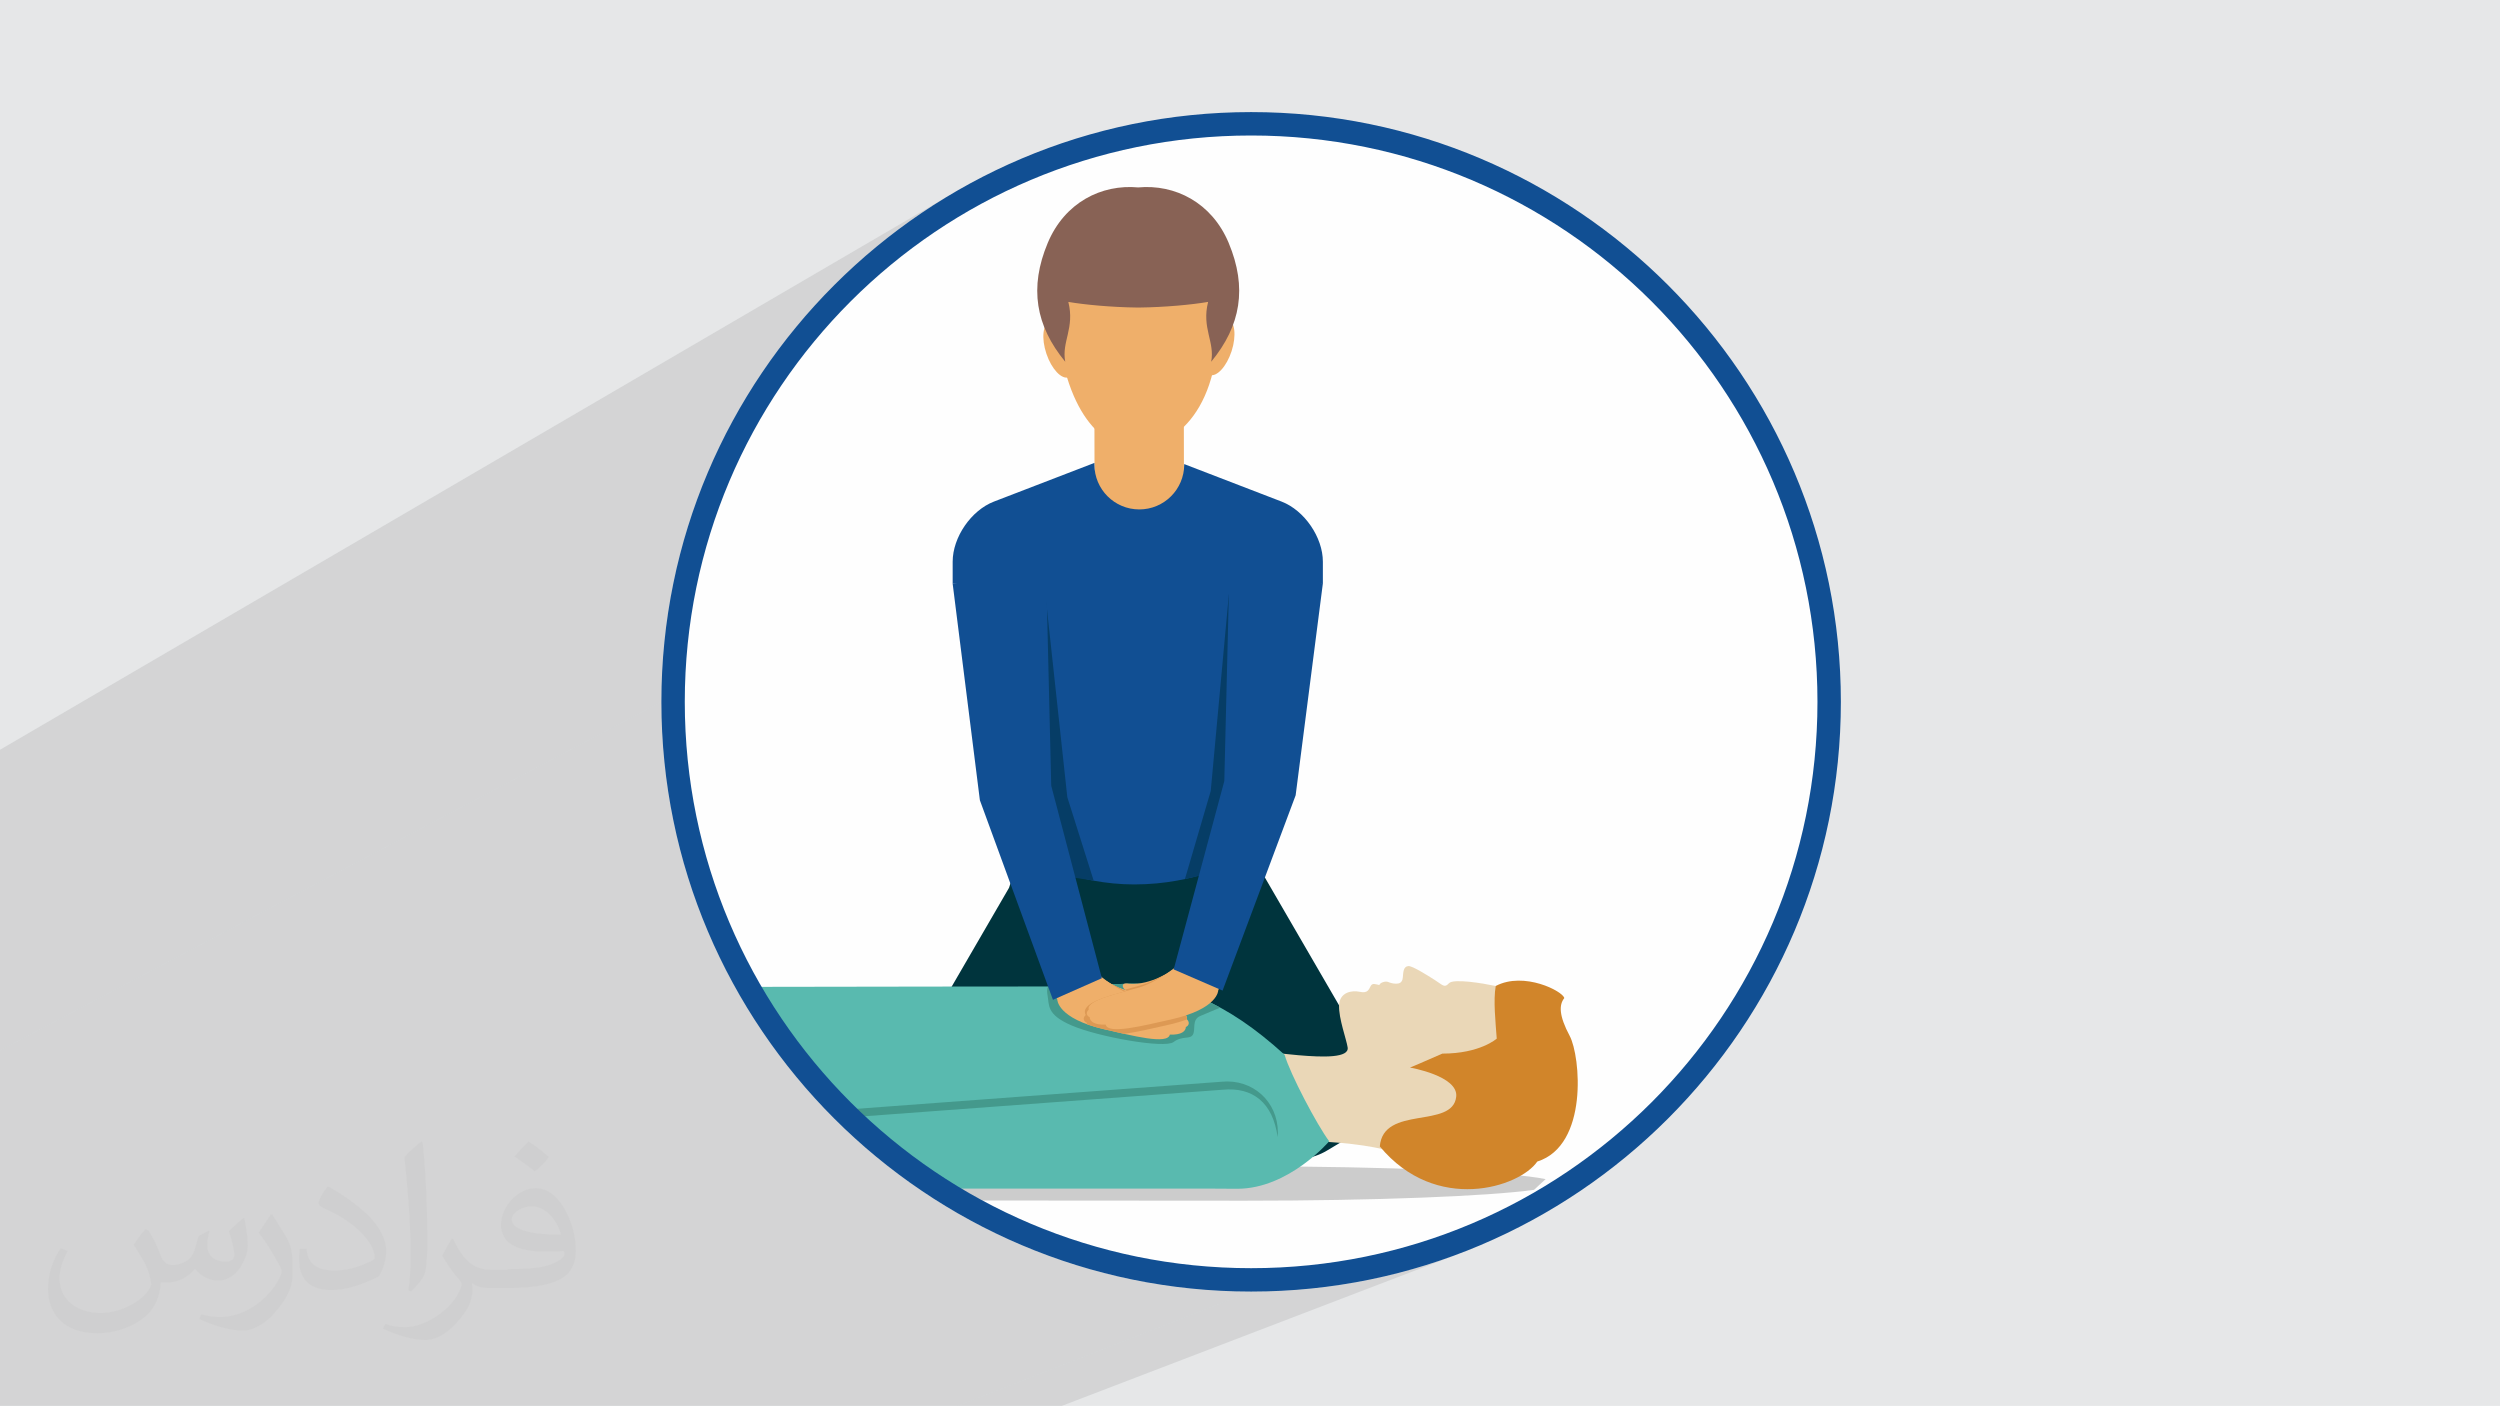
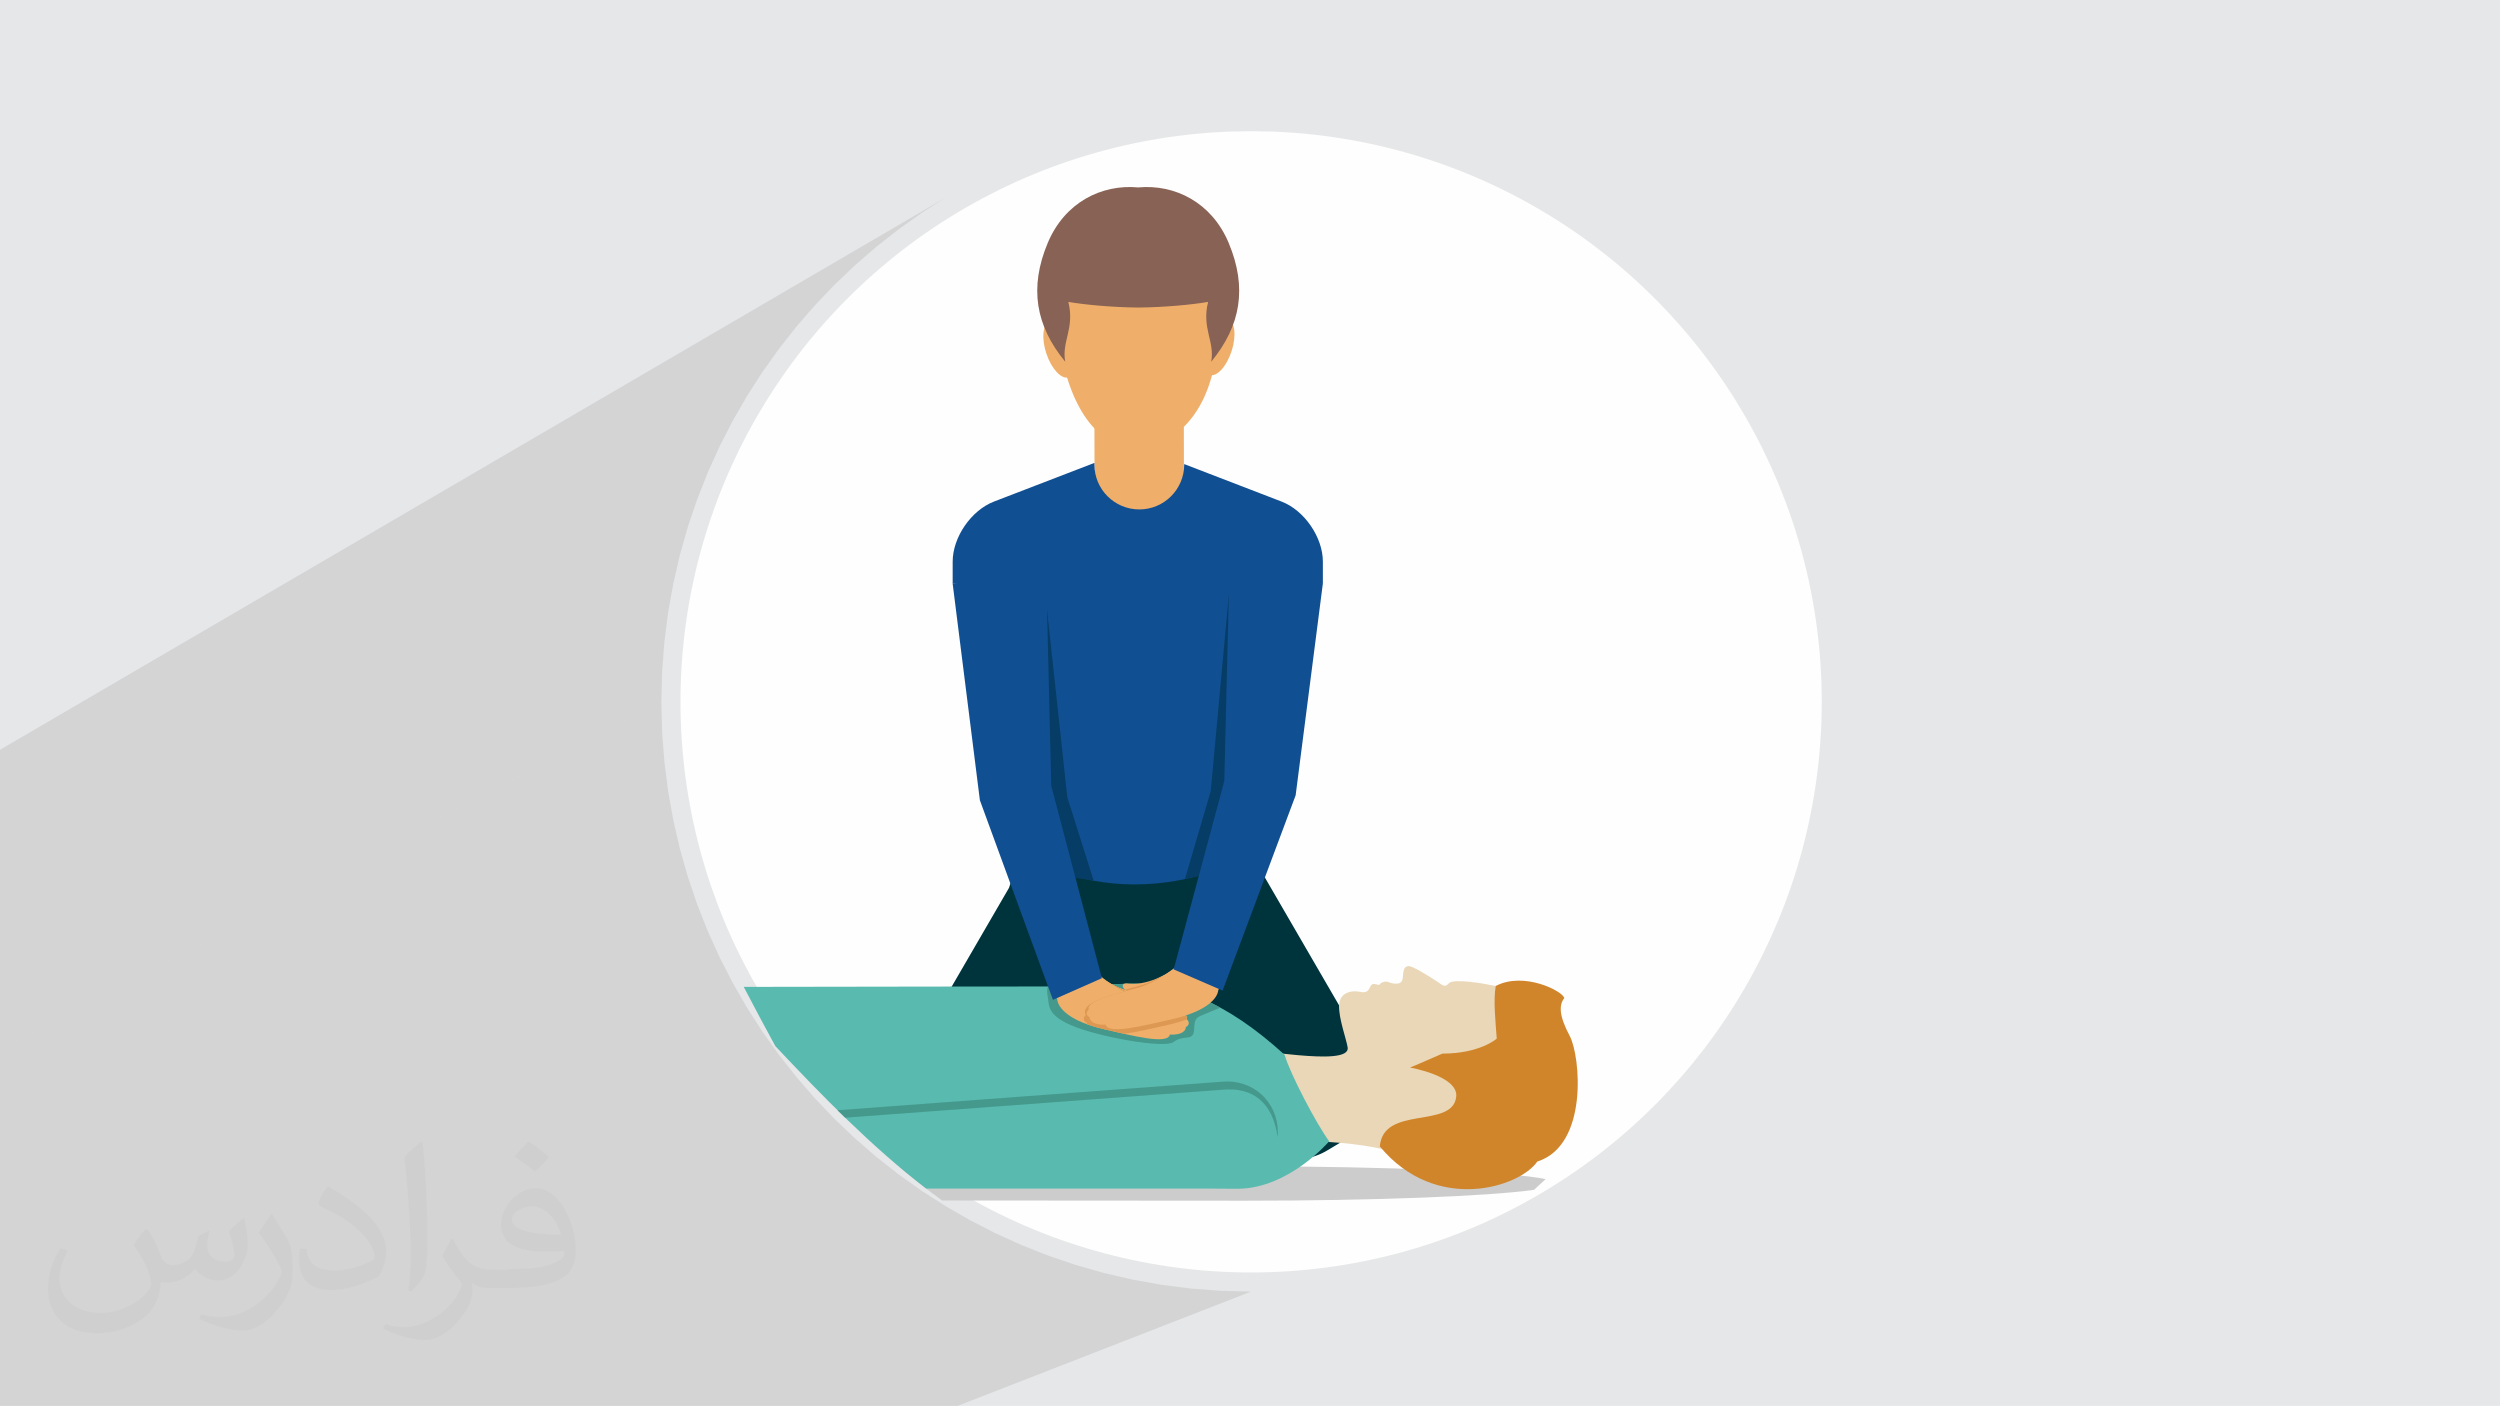
<svg xmlns="http://www.w3.org/2000/svg" xml:space="preserve" width="3.704in" height="2.083in" version="1.1" style="shape-rendering:geometricPrecision; text-rendering:geometricPrecision; image-rendering:optimizeQuality; fill-rule:evenodd; clip-rule:evenodd" viewBox="0 0 3701 2081.31">
  <defs>
    <style type="text/css">
   
    .fil0 {fill:#E6E7E8}
    .fil3 {fill:#FEFEFE}
    .fil4 {fill:#00343D;fill-rule:nonzero}
    .fil13 {fill:#063D66;fill-rule:nonzero}
    .fil10 {fill:#114F93;fill-rule:nonzero}
    .fil9 {fill:#44998C;fill-rule:nonzero}
    .fil8 {fill:#59BAAF;fill-rule:nonzero}
    .fil12 {fill:#886255;fill-rule:nonzero}
    .fil5 {fill:#CCCCCC;fill-rule:nonzero}
    .fil7 {fill:#D1852A;fill-rule:nonzero}
    .fil14 {fill:#DD9954;fill-rule:nonzero}
    .fil6 {fill:#EAD7B7;fill-rule:nonzero}
    .fil11 {fill:#EFAF6A;fill-rule:nonzero}
    .fil2 {fill:#373435;fill-opacity:0.031}
    .fil1 {fill:#373435;fill-opacity:0.102}
   
  </style>
  </defs>
  <g id="Layer_x0020_1">
    <polygon class="fil0" points="-0,0 3701,0 3701,2081.31 -0,2081.31 " />
    <g id="_1610144316320">
      <polygon class="fil1" points="-0,1555.15 -0,1109.96 1399.79,292.51 1364.36,315.24 1330.13,339.6 1297.13,365.54 1265.44,393 1235.1,421.93 1206.18,452.27 1178.72,483.96 1152.78,516.96 1128.41,551.19 1105.68,586.62 1084.63,623.18 1065.33,660.82 1047.82,699.48 1032.17,739.11 1018.42,779.65 1006.64,821.06 996.87,863.26 989.18,906.21 983.62,949.85 980.24,994.13 979.11,1038.99 " />
      <polygon class="fil1" points="1417.68,2081.31 -0,2081.31 -0,1555.15 979.11,1038.99 980.24,1083.85 983.62,1128.12 989.18,1171.77 996.87,1214.72 1006.64,1256.92 1018.42,1298.32 1032.17,1338.86 1047.82,1378.49 1065.33,1417.16 1084.63,1454.8 1105.68,1491.35 1128.41,1526.78 1152.78,1561.02 1178.72,1594.01 1206.18,1625.7 1235.1,1656.04 1265.44,1684.97 1297.13,1712.43 1330.13,1738.37 1364.36,1762.73 1399.79,1785.47 1436.35,1806.51 1473.99,1825.82 1512.65,1843.33 1552.28,1858.98 1592.82,1872.73 1634.23,1884.51 1676.43,1894.28 1719.38,1901.97 1763.02,1907.53 1807.3,1910.91 1852.16,1912.04 " />
-       <polygon class="fil1" points="1571.84,2081.31 1417.68,2081.31 1852.16,1912.04 1897.02,1910.91 1941.3,1907.53 1984.94,1901.97 2027.89,1894.28 2070.09,1884.51 2111.49,1872.73 2152.04,1858.98 " />
    </g>
    <path class="fil2" d="M219.99 1821.86c6.99,10.99 11.99,20.98 15.99,31.97 3,6.99 5,18.98 20.98,18.98 5,0 10.99,-2 16.98,-5 6.99,-3 10.99,-8.99 13.99,-16.98l5.99 -20.98 14.99 -7.99 1 1c-2,7.99 -3,14.99 -3,20.98 0,17.98 14.99,23.98 26.98,23.98 6.99,0 12.99,-3 12.99,-9.99 0,-7.99 -4,-22.98 -7.99,-34.97 6.99,-6.99 13.99,-13.99 21.98,-19.98l1 1c3,14.99 5,29.97 5,39.96 0,9.99 -4,19.98 -7.99,26.98 -6.99,13.99 -19.98,24.98 -35.97,24.98 -11.99,0 -24.98,-5.99 -33.97,-16.98l-1 0c-8.99,10.99 -21.98,19.98 -42.96,19.98l-6.99 0c-1,13.99 -4,23.98 -8.99,32.97 -12.99,24.98 -49.95,41.96 -84.94,41.96 -48.96,0 -72.95,-27.97 -72.95,-65.94 0,-22.98 7.99,-44.96 18.98,-59.95l9.99 4c-6.99,13.99 -11.99,26.98 -11.99,39.96 0,34.97 28.97,51.95 60.95,51.95 30.97,0 67.95,-19.98 74.94,-41.96 -3,-24.98 -11.99,-35.97 -25.98,-58.95 5,-7.99 9.99,-14.99 16.98,-22.98l1 0 0 0 0 0 0 0 0 0 4.02 1.99 -0.01 0.01 0 0 0 0zm562.54 -131.89c9.99,5.99 19.98,13.99 29.97,22.98 -5.99,7.99 -11.99,14.99 -20.98,20.98 -9.99,-7.99 -19.98,-14.99 -29.97,-21.98 6.99,-7.99 13.99,-14.99 20.98,-21.98l0 0 0 0 0 0zm5 95.93c-16.98,0 -29.97,10.99 -29.97,18.98 0,16.98 32.97,22.98 72.95,22.98 -5,-19.98 -21.98,-41.96 -42.96,-41.96l0 0 0 0 -0.01 0zm-36.97 92.93c21.98,0 40.96,-1 54.95,-4 15.99,-4 29.97,-11.99 29.97,-17.98 0,-2 0,-3 -1,-5 -8.99,1 -18.98,1 -28.97,1 -28.97,0 -51.95,-6.99 -59.95,-22.98 -2,-5 -4,-9.99 -4,-14.99 0,-15.99 6.99,-30.97 18.98,-41.96 9.99,-8.99 20.98,-13.99 32.97,-13.99 19.98,0 36.97,16.98 47.96,41.96 5.99,13.99 10.99,29.97 10.99,50.95 0,13.99 -4,24.98 -11.99,33.97 -15.99,14.99 -44.96,20.98 -89.93,20.98l-20.98 0 0 0 -5 0c-10.99,0 -18.98,-2 -24.98,-6.99l-1 0c0,3 1,5 1,7.99 0,9.99 -3,22.98 -9.99,32.97 -19.98,29.97 -41.96,42.96 -59.95,42.96 -18.98,0 -41.96,-6.99 -62.94,-16.98l4 -6.99c6.99,3 15.99,5 28.97,5 33.97,0 77.94,-32.97 83.94,-63.94 -1,-3 -3,-5.99 -6.99,-9.99 -9.99,-11.99 -15.99,-21.98 -21.98,-31.97 5,-9.99 9.99,-17.98 13.99,-24.98l2 0c13.99,28.97 27.97,45.96 56.95,45.96l4 0 0 0 20.98 0 0 0 0 0 0 0 0 0 -2 -1zm-145.88 30.97c2,-13.99 3,-28.97 3,-42.96l0 -20.98c0,-38.96 -5,-95.93 -8.99,-132.89 6.99,-7.99 16.98,-16.98 24.98,-22.98l2 1c5,46.96 6.99,100.92 6.99,150.88 0,12.99 -1,25.98 -2,34.97 -1,11.99 -7.99,20.98 -21.98,34.97l-3 -1 0 0 0 0 0 0 -1 -1zm-150.88 -61.96c1,17.98 9.99,32.97 40.96,32.97 19.98,0 35.97,-5 54.95,-13.99 3,-2 5,-3 5,-5 0,-11.99 -8.99,-26.98 -23.98,-40.96 -13.99,-12.99 -33.97,-24.98 -50.95,-31.97 -5.99,-3 -7.99,-5 -7.99,-7.99 0,-5 6.99,-16.98 12.99,-23.98l2 0c19.98,10.99 42.96,26.98 59.95,43.96 14.99,15.99 24.98,32.97 24.98,50.95 0,12.99 -4,25.98 -10.99,37.97 -22.98,10.99 -45.96,19.98 -69.95,19.98 -28.97,0 -47.96,-12.99 -47.96,-44.96 0,-3 0,-8.99 1,-15.99l9.99 0 0 0 0 0 0 0 0 0 0 -1 0.01 0zm-51.95 -51.95l17.98 28.97c6.99,10.99 12.99,21.98 12.99,40.96l0 23.98c0,18.98 -11.99,38.96 -31.97,59.95 -14.99,13.99 -28.97,19.98 -40.96,19.98 -18.98,0 -39.96,-5.99 -64.94,-16.98l3 -6.99c7.99,2 16.98,4 27.97,4 35.97,0 71.95,-25.98 87.93,-57.95 2,-4 3,-6.99 3,-8.99 0,-4 -2,-7.99 -4,-10.99 -8.99,-16.98 -18.98,-32.97 -29.97,-46.96 5.99,-8.99 11.99,-17.98 17.98,-26.98l2 0 0 0 0 0 0 0 0 0 -1 -2 -0.01 0z" />
    <g id="_1610144318432">
      <circle class="fil3" cx="1852.16" cy="1038.99" r="844.76" />
      <g id="_2979175677920">
        <path class="fil4" d="M2024.67 1561.22l-162.6 -280.19c-21.06,-36.26 -62.92,-52.27 -101.09,-41.76l-146.82 0c-31.16,-8.58 -64.71,0.56 -87.46,23.94 -15.43,13.12 -27.06,30.85 -32.98,51.16l-143.26 246.84c-25.24,43.5 -10.97,99.53 31.88,125.17l28.21 16.87c42.85,25.63 98.06,11.14 123.3,-32.36l87.76 -151.22 131.9 0 87.76 151.22c25.26,43.5 80.46,57.99 123.3,32.36l28.21 -16.87c42.86,-25.63 57.13,-81.67 31.88,-125.17l0.02 0.01z" />
        <path class="fil5" d="M1842.01 1777.53c-24.97,0 -241.05,-0.11 -447.3,-0.33 -21.92,-15.84 -43.08,-32.53 -63.66,-49.87 225.18,-0.49 472.83,-0.74 510.96,-0.74 214.1,0 394.09,8.06 446.13,18.98 -5.79,5.24 -11.55,10.51 -17.2,15.87 -67.66,9.43 -234.14,16.1 -428.93,16.1z" />
        <path class="fil6" d="M2292.44 1538.1c-8.21,-24.93 -32.79,-72.13 -80.31,-78.82 -15.4,-3.34 -60.41,-11.04 -67.11,-3.68 -6.69,7.36 -8.86,2.93 -20.75,-4.68 -10.64,-6.82 -33.45,-21.14 -39.16,-20.76 -7.53,0.51 -7.7,8.7 -8.37,16.73 -0.67,8.04 -5.36,9.37 -10.03,9.37 -4.69,0 -8.7,-1.34 -12.06,-2.67 -3.36,-1.33 -11.38,0.67 -12.72,4.68 -6.03,-1.34 -10.03,-3.34 -12.72,1.33 -2.68,4.69 -4.02,11.38 -16.07,8.7 -12.04,-2.67 -30.11,0.68 -30.79,20.08 -0.67,19.41 10.86,50.01 12.71,62.25 4.69,30.91 -149.27,-2.45 -151.32,6.7 -5.02,22.41 35.89,128.93 46.59,130.93 10.7,2.02 133.42,-4.72 203.79,28.37 103.42,62.93 258.05,2.69 198.29,-178.55l0.02 0.01z" />
        <path class="fil7" d="M2215.77 1537.55c-1.7,-23.96 -5.32,-56.62 -1.47,-77.93 42,-22 99.47,7.92 101.48,17.93 -8,10 -8,26.01 8,56 16.01,30.01 28.01,162.01 -47.99,186.02 -26.01,37.99 -150.01,78 -233.12,-22.41 5.1,-61.6 107.81,-25.32 113.11,-73.6 3.39,-30.85 -68.43,-43.14 -68.43,-43.14 0,0 22.32,-9.25 47.88,-20.67 56,0 80.55,-22.2 80.55,-22.2l-0.01 -0.01z" />
        <path class="fil8" d="M1901.76 1561.55c-86.71,-79.19 -161.41,-107.19 -232.72,-105.19 -66.1,1.86 -79.31,4.01 -109.3,4.01 -8.53,0 -293.53,0.21 -458.7,0.61 15.27,29.43 30.95,58.63 46.8,87.74 70.46,74.69 141.86,148.32 223.26,210.84l412.01 0c15.59,0.18 31.8,0.29 48.72,0.29 75.92,0 135.92,-70.29 135.92,-70.29 -18,-24 -58,-100 -66,-128.01l0.01 0z" />
        <path class="fil9" d="M1808.75 1601.37l-568.88 42.21c3.75,3.7 7.52,7.38 11.29,11.06l559 -41.41c44.07,-4.15 74.11,18.62 81.25,70.1 0.18,-2.25 0.34,-4.5 0.34,-6.78 0,-45.84 -37.16,-79.5 -83.01,-75.19l0.01 0z" />
        <path class="fil9" d="M1669.04 1456.36c-66.1,1.86 -79.31,4.01 -109.3,4.01 -0.74,0 -3.6,0 -8.27,0 -1.33,3.54 -1.72,7.39 -0.92,11.59 3.08,16.28 -2.2,29.82 36.46,46.39 38.66,16.58 137,34.26 150.26,24.31 13.26,-9.95 24.31,-3.33 28.73,-11.05 4.41,-7.74 -2.21,-22.1 11.04,-27.62 9.33,-3.89 22.45,-9.39 29.43,-12.34 -48.43,-26.38 -93.57,-36.53 -137.42,-35.3z" />
        <path class="fil10" d="M1830.7 1273.71c0,0 -58.56,35.61 -151.73,35.61 -85.69,0 -151.84,-35.61 -151.84,-35.61l0 -450.45 303.55 0 0 450.45 0.01 0z" />
        <path class="fil11" d="M1785.04 507.4c-7.43,22.91 -4.89,44.25 5.66,47.69 10.57,3.41 25.14,-12.38 32.57,-35.29 7.42,-22.9 4.89,-44.26 -5.66,-47.69 -10.55,-3.41 -25.14,12.38 -32.57,35.3l0 -0.01z" />
        <path class="fil11" d="M1587.19 510.83c7.68,22.83 5.37,44.21 -5.15,47.74 -10.52,3.53 -25.28,-12.1 -32.94,-34.93 -7.68,-22.84 -5.38,-44.21 5.14,-47.75 10.52,-3.53 25.28,12.1 32.95,34.94l-0 -0z" />
        <polygon class="fil11" points="1620.43,768.58 1752.81,768.34 1752.39,523.33 1620.02,523.56 " />
        <path class="fil11" d="M1564.27 476.15c13.92,148.97 76.58,187.58 117.27,187.67 40.68,0.07 121.73,-37.19 122.04,-186.82 0.15,-75.29 -60.87,-113.98 -121.43,-114.1 -60.56,-0.13 -130.86,-25.66 -117.87,113.25z" />
        <path class="fil12" d="M1818.93 359.57c-25.13,-59.93 -79.63,-87.13 -133.91,-82.11 -54.29,-5.02 -108.78,22.18 -133.91,82.11 -27.78,66.27 -17.96,122.72 25.89,176 -5.73,-29.52 14.36,-49.67 4.56,-88.61 24.06,4.08 63.05,7.86 102.03,8.32l0 0.03 1.42 -0.02 1.42 0.02 0 -0.03c38.99,-0.46 77.96,-4.23 102.04,-8.32 -9.81,38.94 10.29,59.09 4.55,88.61 43.86,-53.29 53.67,-109.74 25.89,-176l0.02 0z" />
        <path class="fil10" d="M1897.29 742.55l-144.2 -55.53 0 0.67c0,36.71 -29.75,66.47 -66.47,66.47 -36.71,0 -66.46,-29.76 -66.46,-66.47l0 -2.42 -148.75 57.28c-33.74,12.99 -61.08,52.83 -61.08,88.99l0 32.62 548.05 0 0 -32.62c0,-36.14 -27.35,-76 -61.09,-88.99z" />
        <polygon class="fil13" points="1502.83,1180.2 1540.46,1291.51 1619.1,1303.75 1580.06,1180.2 1548.72,890.49 1502.83,931.08 " />
        <polygon class="fil13" points="1872.07,875.94 1819.18,880.14 1792.37,1171.01 1754.17,1301.34 1833.34,1283.6 1872.07,1180.2 " />
        <path class="fil11" d="M1631.18 1448.14c0,0 33.18,24.62 66.42,21.54 12.93,-2.46 9.86,7.38 3.69,10.47 -6.15,3.08 -39.71,8.55 -42.17,14.69 -2.46,6.15 -29.56,-26.8 -29.56,-26.8l1.61 -19.9 0.01 0z" />
        <path class="fil14" d="M1677.03 1471.22c-8.46,-2.58 -16.95,-6.61 -24.64,-10.95 -12.7,-5.83 -21.22,-12.12 -21.22,-12.12l-1.61 19.9c0,0 27.1,32.95 29.56,26.8 2.46,-6.15 36.02,-11.62 42.17,-14.69l2.19 -1.48c-9.58,-2.69 -18.98,-5.18 -26.44,-7.46l-0.01 -0.01z" />
        <path class="fil11" d="M1756.91 1508.79c4.4,-14.29 -47.56,-25.13 -74.56,-33.34 -27.01,-8.22 -54.41,-31.37 -54.41,-31.37l-4.14 0 -68.82 14.97 10.21 20.45c0,0 -0.7,28.31 70.73,44.51 40.34,9.15 92.87,23 95.9,7.58 17.18,0.81 23.66,-5.11 23.74,-11.32 2.78,-0.77 7.32,-5.63 1.38,-11.48l-0.01 -0.01z" />
        <polygon class="fil10" points="1631.18,1448.14 1558.8,1480.15 1450.62,1184.68 1410.33,864.16 1548.57,841.15 1556.24,1163.19 " />
        <path class="fil14" d="M1682.33 1475.46c-2.93,-0.88 -12.99,-6.9 -15.88,-8.07 -28.07,7.72 -67.95,18.02 -59.22,35.22 -5.93,5.73 -1.41,10.47 1.38,11.22l0.41 2.45c7.58,2.75 16.43,5.38 26.87,7.74 9.04,2.06 18.68,4.33 28.23,6.47 18.89,-2.46 43.13,-8.33 64.11,-12.99 11.39,-2.54 20.94,-5.37 28.95,-8.34l-0.3 -0.35c4.4,-14.28 -47.56,-25.13 -74.57,-33.34l0 -0.01z" />
        <path class="fil11" d="M1737.51 1435.13c0,0 -33.17,24.1 -66.41,21.1 -12.93,-2.42 -9.86,7.23 -3.69,10.25 6.15,3 39.7,8.35 42.17,14.37 2.46,6.03 29.56,-26.22 29.56,-26.22l-1.62 -19.49 -0.01 -0.01z" />
        <path class="fil14" d="M1691.67 1457.72c8.45,-2.51 16.95,-6.47 24.65,-10.71 12.69,-5.71 21.2,-11.88 21.2,-11.88l1.62 19.49c0,0 -27.1,32.25 -29.56,26.22 -2.46,-6.03 -36.02,-11.37 -42.17,-14.38l-2.19 -1.45c9.58,-2.64 18.98,-5.06 26.44,-7.29l0.01 0z" />
        <path class="fil11" d="M1611.79 1494.5c-4.39,-13.98 47.56,-24.58 74.57,-32.62 27,-8.05 54.41,-30.7 54.41,-30.7l4.14 0 68.84 14.65 -10.23 20.01c0,0 0.71,27.7 -70.72,43.55 -40.35,8.95 -92.86,22.52 -95.89,7.41 -17.19,0.79 -23.66,-4.98 -23.73,-11.07 -2.79,-0.75 -7.32,-5.5 -1.38,-11.23l-0.01 0z" />
        <polygon class="fil10" points="1737.51,1435.13 1809.91,1466.46 1918.08,1177.33 1958.38,863.67 1820.13,841.15 1812.46,1156.31 " />
-         <path class="fil10" d="M1852.16 1877.41c-463.05,0 -838.41,-375.38 -838.41,-838.41 0,-463.04 375.37,-838.41 838.41,-838.41 463.05,0 838.41,375.37 838.41,838.41 0,463.05 -375.38,838.41 -838.41,838.41zm0 -1711.48c-481.41,0 -873.06,391.65 -873.06,873.06 0,481.4 391.65,873.06 873.06,873.06 481.4,0 873.06,-391.65 873.06,-873.06 0,-481.41 -391.67,-873.06 -873.06,-873.06z" />
      </g>
    </g>
  </g>
</svg>